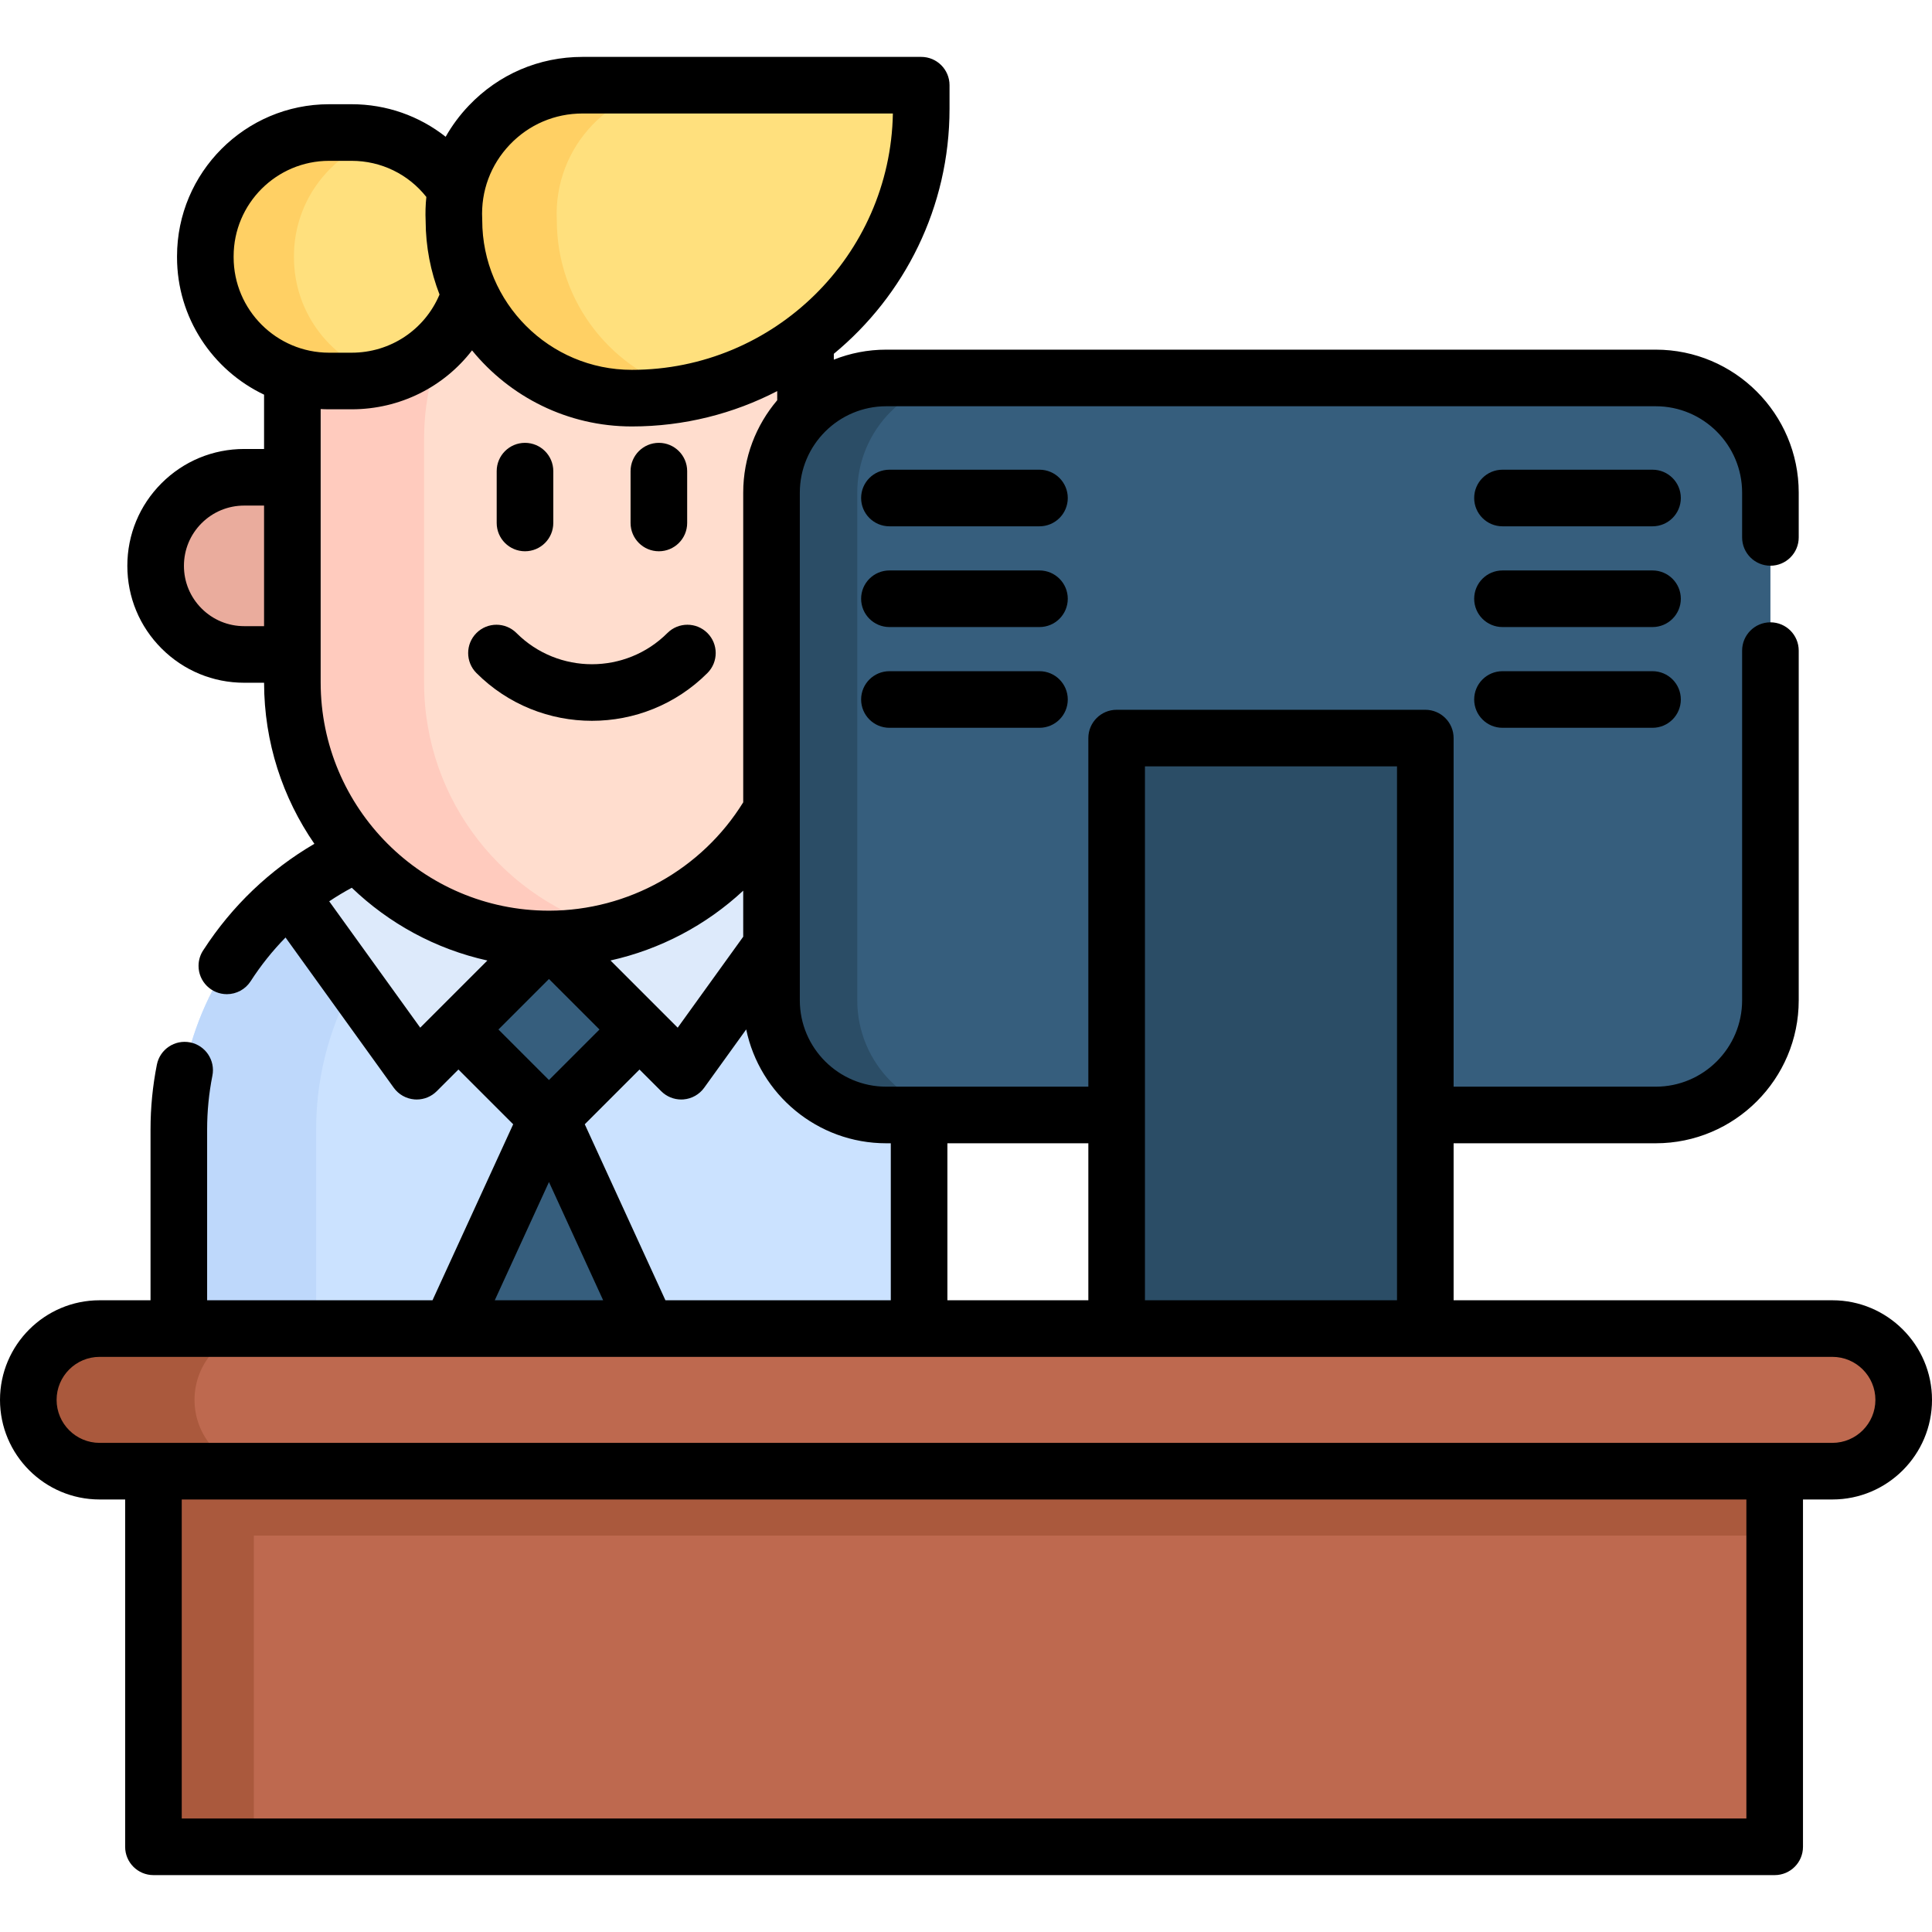
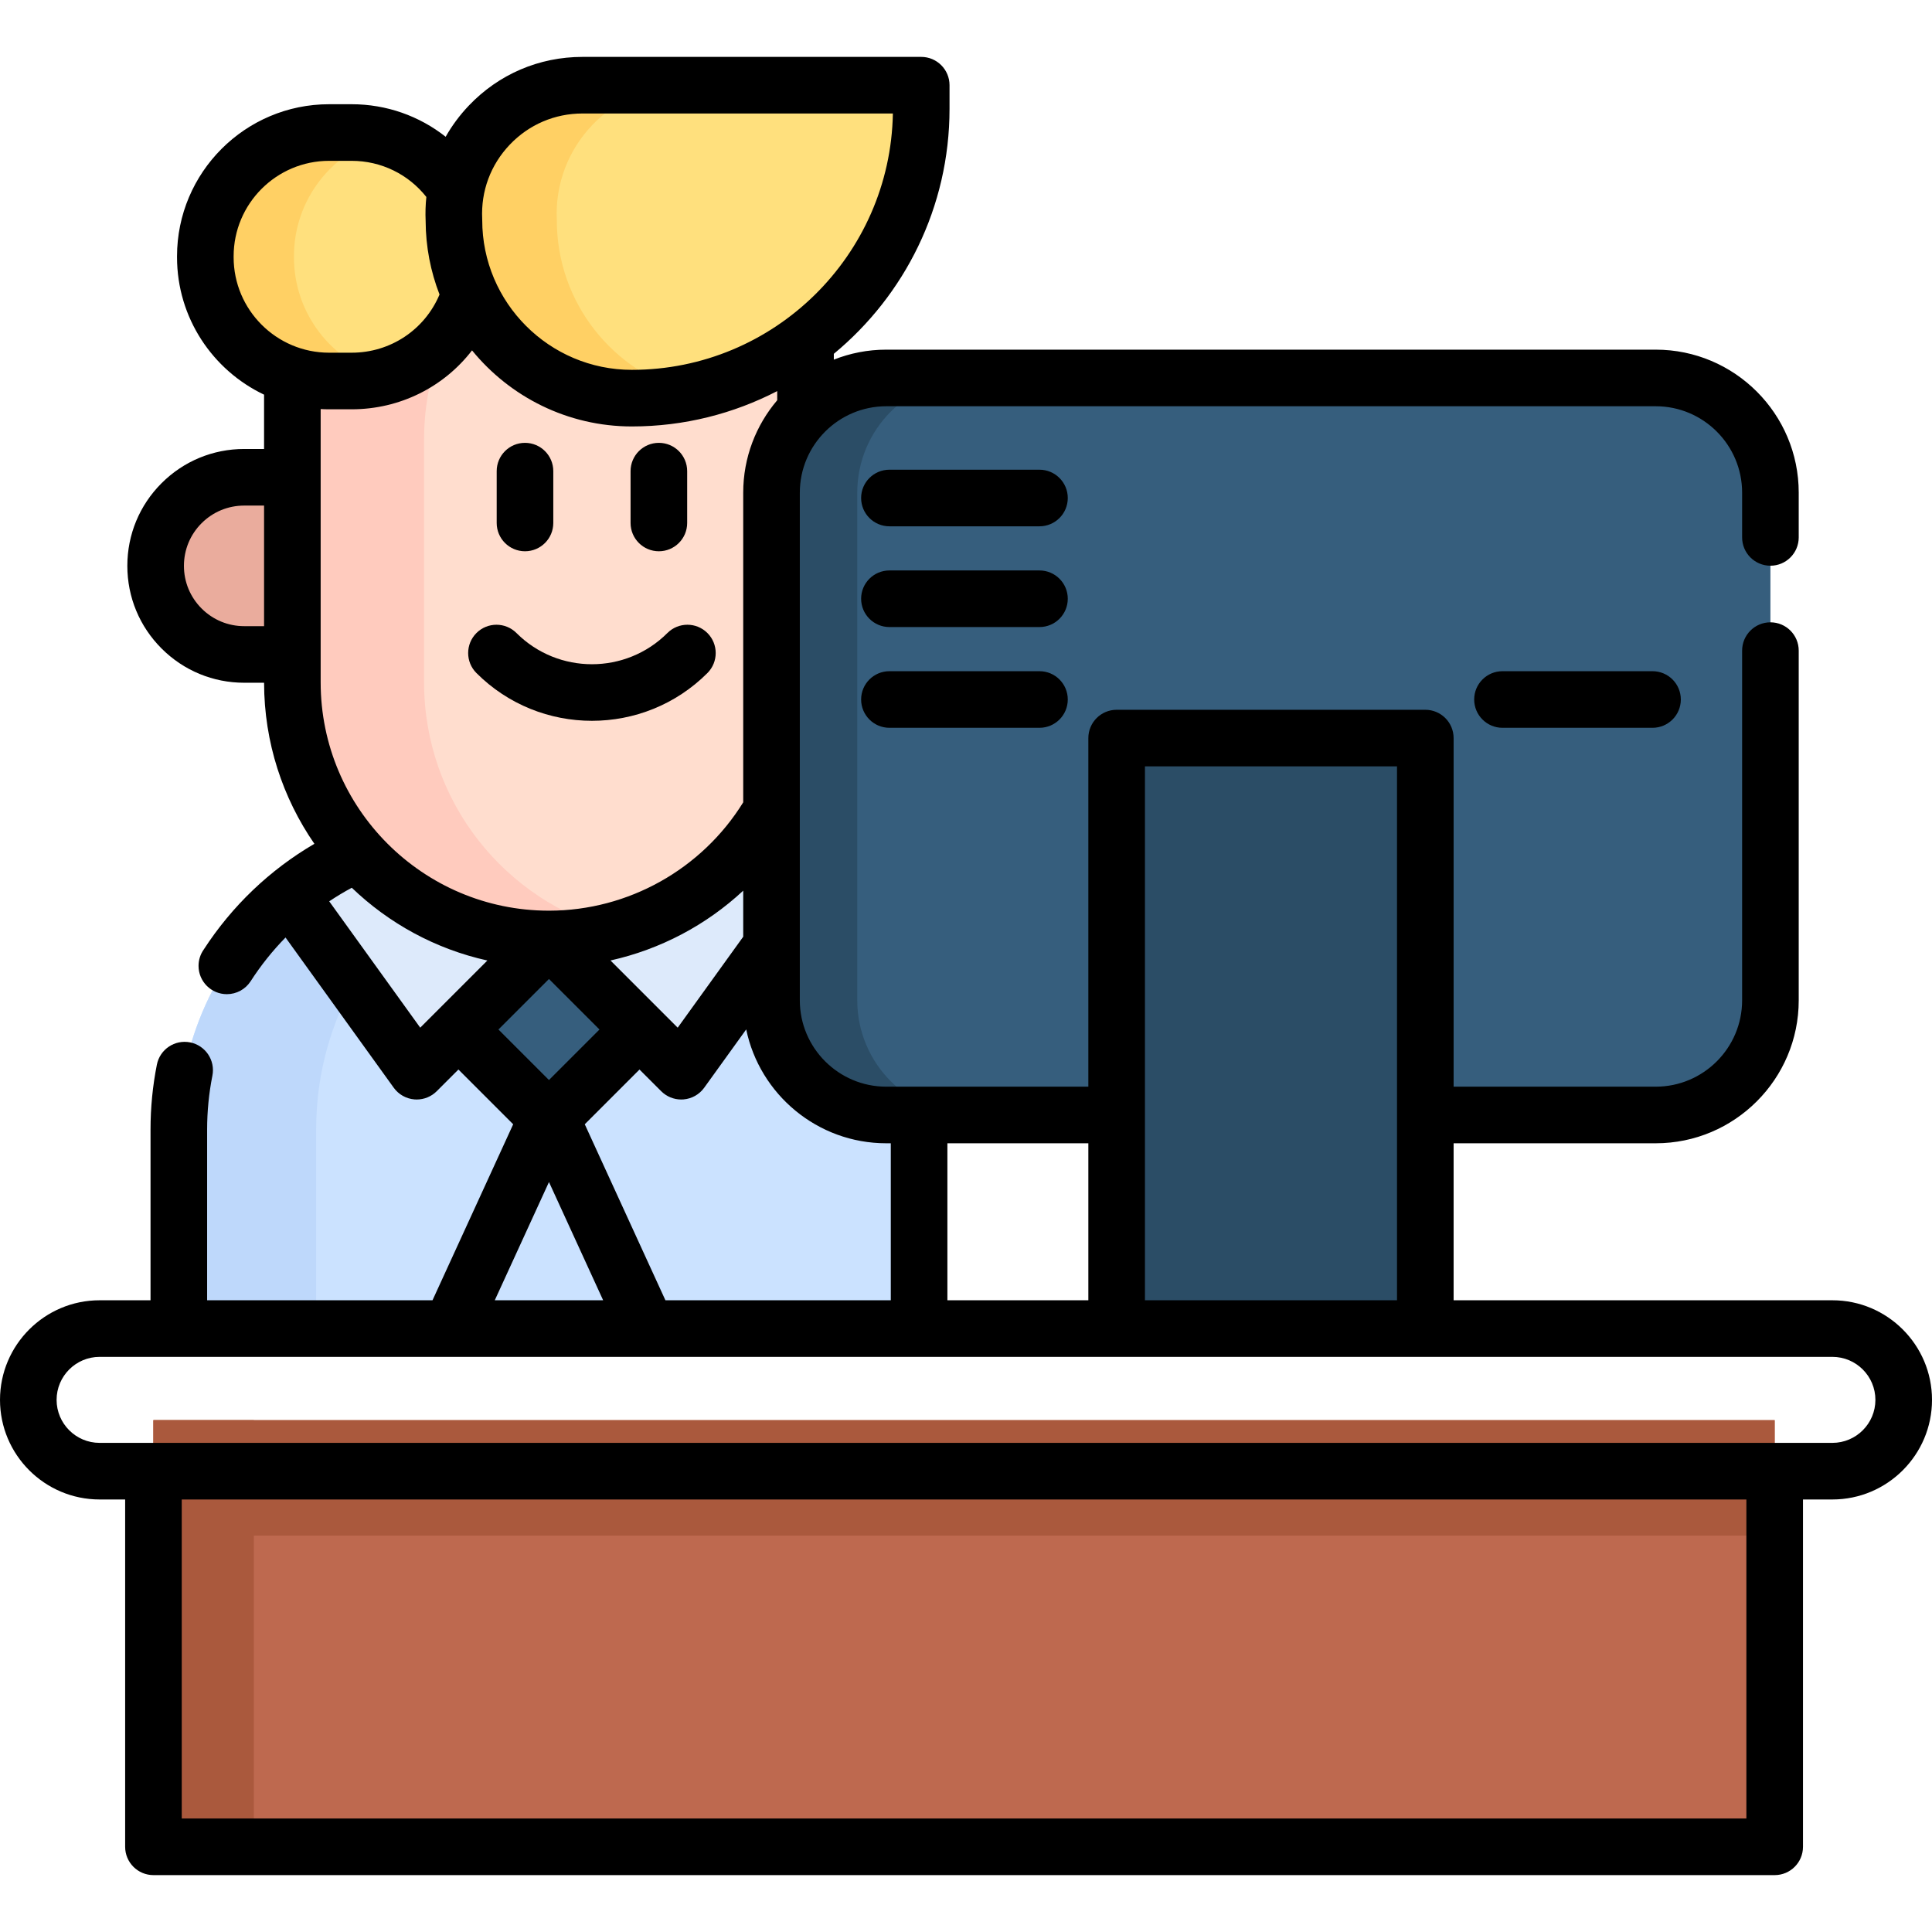
<svg xmlns="http://www.w3.org/2000/svg" id="Capa_1" enable-background="new 0 0 512 512" height="30" viewBox="0 0 512 512" width="30">
  <g>
    <g>
      <path d="m40.664 376.359h429.643v113.064h-429.643z" fill="#BE694F" />
      <path d="m40.664 376.359h429.643v30.594h-429.643z" fill="#AA593D" />
      <path d="m40.664 376.359h26.603v113.064h-26.603z" fill="#AA593D" />
      <g>
        <path d="m243.572 299.3v52.785h-196.186v-52.785c0-25.031 11.468-47.375 29.45-62.066 13.803-11.286 31.454-18.062 50.678-18.062h35.93c19.223 0 36.875 6.776 50.678 18.073 17.982 14.68 29.45 37.024 29.45 62.055z" fill="#CBE2FF" />
        <path d="m163.684 219.172c-19.132.057-36.704 6.822-50.45 18.062-17.982 14.691-29.45 37.035-29.45 62.066v52.785h-36.398v-52.785c0-25.031 11.468-47.375 29.45-62.066 13.803-11.286 31.454-18.062 50.678-18.062z" fill="#BED8FB" />
        <path d="m214.122 237.245-33.595 46.635-11.058-11.047h-47.979l-11.058 11.047-33.595-46.646c13.803-11.286 31.454-18.062 50.678-18.062h35.93c19.223 0 36.875 6.776 50.677 18.073z" fill="#DDEAFB" />
-         <path d="m119.429 352.09 26.057-56.839 26.045 56.839" fill="#365E7D" />
        <path d="m128.514 255.863h33.933v33.933h-33.933z" fill="#365E7D" transform="matrix(.707 .707 -.707 .707 235.53 -22.96)" />
        <path d="m226.231 173.442h-161.501c-12.969 0-23.482-10.513-23.482-23.482 0-12.969 10.513-23.482 23.482-23.482h161.501c12.969 0 23.482 10.513 23.482 23.482-.001 12.969-10.514 23.482-23.482 23.482z" fill="#EAAC9D" />
        <path d="m145.48 248.835c-37.547 0-67.985-30.438-67.985-67.985v-64.407c0-37.547 30.438-67.985 67.985-67.985 37.547 0 67.985 30.438 67.985 67.985v64.407c0 37.547-30.437 67.985-67.985 67.985z" fill="#FFDDCE" />
        <path d="m162.93 246.581c-5.568 1.48-11.406 2.26-17.445 2.26-37.553 0-67.99-30.438-67.99-67.99v-64.399c0-37.553 30.438-67.99 67.99-67.99 6.039 0 11.876.78 17.445 2.26-29.106 7.707-50.545 34.217-50.545 65.73v64.399c0 31.513 21.439 58.023 50.545 65.73z" fill="#FFCBBE" />
        <path d="m87.216 35.115h5.973c18.116 0 32.801 14.686 32.801 32.801v.252c0 18.116-14.686 32.801-32.801 32.801h-5.973c-18.116 0-32.801-14.686-32.801-32.801v-.252c0-18.116 14.686-32.801 32.801-32.801z" fill="#FFE07D" />
        <path d="m101.95 99.77c-2.79.786-5.728 1.196-8.758 1.196h-5.967c-18.119 0-32.81-14.68-32.81-32.798v-.251c0-18.119 14.691-32.798 32.81-32.798h5.967c3.029 0 5.967.41 8.758 1.196-13.871 3.815-24.052 16.513-24.052 31.602v.251c0 15.089 10.181 27.787 24.052 31.602z" fill="#FFD064" />
        <path d="m120.297 58.365c0 26.04 21.109 47.149 47.149 47.149 42.354 0 76.688-34.334 76.688-76.688v-6.249h-89.767c-19.497 0-35.028 16.313-34.07 35.788z" fill="#FFE07D" />
        <path d="m182.75 103.986c-4.942 1.002-10.067 1.526-15.306 1.526-26.045 0-47.147-21.103-47.147-47.148-.957-19.474 14.577-35.782 34.074-35.782h27.264c-19.497 0-35.03 16.308-34.074 35.782-.001 21.912 14.941 40.326 35.189 45.622z" fill="#FFD064" />
      </g>
-       <path d="m485.604 389.876h-459.208c-10.436 0-18.896-8.46-18.896-18.896 0-10.436 8.46-18.896 18.896-18.896h459.209c10.436 0 18.896 8.46 18.896 18.896-.001 10.436-8.461 18.896-18.897 18.896z" fill="#BE694F" />
-       <path d="m70.44 389.87h-44.04c-10.44 0-18.9-8.46-18.9-18.89 0-5.22 2.12-9.94 5.54-13.36s8.14-5.54 13.36-5.54h44.04c-5.22 0-9.94 2.12-13.36 5.54s-5.53 8.14-5.53 13.36c0 10.43 8.46 18.89 18.89 18.89z" fill="#AA593D" />
      <g>
        <path d="m438.785 295.48h-203.927c-16.786 0-30.395-13.608-30.395-30.395v-134.525c0-16.786 13.608-30.395 30.395-30.395h203.927c16.786 0 30.395 13.608 30.395 30.395v134.526c0 16.786-13.608 30.394-30.395 30.394z" fill="#365E7D" />
        <g fill="#2B4D66">
          <path d="m257.579 295.473h-22.72c-16.786 0-30.395-13.609-30.395-30.396v-134.517c0-16.798 13.609-30.395 30.395-30.395h22.72c-16.786 0-30.395 13.598-30.395 30.395v134.518c-.001 16.786 13.608 30.395 30.395 30.395z" fill="#2B4D66" />
          <path d="m295.921 195.599h81.801v156.486h-81.801z" fill="#2B4D66" />
        </g>
      </g>
    </g>
    <g>
      <path d="m156.869 191.022c11.083 0 22.167-4.219 30.604-12.657 2.929-2.929 2.929-7.678 0-10.606-2.929-2.929-7.678-2.929-10.606 0-11.027 11.026-28.969 11.026-39.996 0-2.929-2.929-7.678-2.929-10.606 0-2.929 2.929-2.929 7.678 0 10.606 8.437 8.439 19.52 12.657 30.604 12.657z" />
      <path d="m139.129 146.091c4.142 0 7.5-3.358 7.5-7.5v-13.733c0-4.142-3.358-7.5-7.5-7.5s-7.5 3.358-7.5 7.5v13.733c0 4.142 3.358 7.5 7.5 7.5z" />
      <path d="m174.607 146.091c4.142 0 7.5-3.358 7.5-7.5v-13.733c0-4.142-3.358-7.5-7.5-7.5s-7.5 3.358-7.5 7.5v13.733c0 4.142 3.358 7.5 7.5 7.5z" />
      <path d="m485.604 344.585h-100.381v-41.605h53.567c20.893 0 37.89-16.998 37.89-37.89v-92.67c0-4.142-3.357-7.5-7.5-7.5s-7.5 3.358-7.5 7.5v92.67c0 12.622-10.269 22.89-22.89 22.89h-53.567v-92.381c0-4.142-3.357-7.5-7.5-7.5h-81.801c-4.143 0-7.5 3.358-7.5 7.5v92.381h-53.562c-12.627 0-22.9-10.269-22.9-22.89v-134.53c0-12.627 10.273-22.9 22.9-22.9h203.93c12.621 0 22.89 10.273 22.89 22.9v11.86c0 4.142 3.357 7.5 7.5 7.5s7.5-3.358 7.5-7.5v-11.86c0-20.898-16.997-37.9-37.89-37.9h-203.93c-4.902 0-9.585.946-13.89 2.648v-1.546c18.716-15.454 30.664-38.826 30.664-64.936v-6.249c0-4.142-3.358-7.5-7.5-7.5h-89.767c-11.503 0-22.206 4.588-30.138 12.919-2.408 2.529-4.454 5.299-6.126 8.248-6.988-5.516-15.692-8.624-24.913-8.624h-5.979c-22.221 0-40.298 18.078-40.298 40.298v.25c0 16.058 9.443 29.948 23.066 36.42v14.394h-5.251c-8.283 0-16.066 3.221-21.915 9.07-5.849 5.85-9.069 13.627-9.068 21.901 0 8.28 3.225 16.062 9.079 21.913 5.852 5.849 13.631 9.07 21.907 9.069h5.251c.02 15.837 4.95 30.539 13.333 42.684-11.794 6.887-21.82 16.442-29.329 28.022-.864 1.223-1.371 2.715-1.371 4.326 0 4.142 3.363 7.5 7.505 7.5 2.551 0 4.927-1.297 6.308-3.442 2.698-4.194 5.801-8.062 9.24-11.577l28.68 39.814c1.286 1.785 3.29 2.915 5.482 3.092.202.017.403.024.604.024 1.98 0 3.891-.785 5.303-2.197l5.75-5.75 14.512 14.512-21.377 46.632h-59.732v-45.275c0-4.789.47-9.579 1.396-14.237.808-4.062-1.831-8.011-5.893-8.819-4.068-.809-8.011 1.831-8.819 5.893-1.118 5.619-1.684 11.394-1.684 17.163v45.285h-13.494c-14.555 0-26.396 11.841-26.396 26.395s11.841 26.396 26.396 26.396h6.769v92.047c0 4.142 3.358 7.5 7.5 7.5h429.644c4.143 0 7.5-3.358 7.5-7.5v-92.047h7.797c14.555 0 26.396-11.841 26.396-26.396s-11.843-26.395-26.398-26.395zm-182.182-141.486h66.801v141.486h-66.801zm-15 141.486h-37.352v-41.605h37.352zm-53.562-41.605h1.21v41.6h-59.73l-21.371-46.638 14.506-14.506 5.755 5.75c1.412 1.411 3.321 2.194 5.3 2.194.201 0 .403-.008.606-.024 2.191-.178 4.195-1.308 5.48-3.092l11.136-15.459c3.574 17.205 18.853 30.175 37.108 30.175zm-37.9-54.74-17.364 24.105-4.772-4.768c-.016-.016-.029-.034-.046-.05l-12.991-12.991c13.172-2.933 25.333-9.346 35.173-18.5zm-61.867-209.901c5.073-5.328 11.917-8.262 19.274-8.262h82.255c-.668 37.577-31.443 67.937-69.177 67.937-21.863 0-39.649-17.787-39.649-39.649 0-.123-.003-.246-.009-.368-.361-7.349 2.234-14.33 7.306-19.658zm-73.179 29.83v-.25c0-13.95 11.349-25.298 25.298-25.298h5.979c7.806 0 15.025 3.54 19.796 9.572-.221 2.089-.285 4.212-.189 6.355.022 6.873 1.333 13.445 3.682 19.504-3.924 9.312-12.983 15.416-23.288 15.416h-5.979c-13.951-.001-25.299-11.349-25.299-25.299zm25.298 40.298h5.979c12.826 0 24.451-5.936 31.904-15.613 10.029 12.292 25.286 20.159 42.351 20.159 13.879 0 26.971-3.396 38.524-9.37v2.424c-5.613 6.611-9.01 15.16-9.01 24.492v82.064c-10.971 17.738-30.482 28.685-51.403 28.716-.05 0-.1 0-.151 0-33.325-.035-60.427-27.16-60.427-60.499v-72.438c.74.041 1.484.065 2.233.065zm-22.482 57.471c-4.27 0-8.283-1.661-11.302-4.679-3.02-3.018-4.683-7.032-4.683-11.305 0-4.268 1.66-8.278 4.676-11.294 3.015-3.016 7.031-4.677 11.308-4.677h5.251v31.954zm22.514 72.92c1.933-1.289 3.926-2.493 5.984-3.595 9.822 9.435 22.175 16.24 35.935 19.283l-12.98 12.98-4.818 4.818zm58.236 20.584 13.388 13.388-13.388 13.388-13.388-13.388zm.004 53.81 14.355 31.328h-28.717zm317.324 168.671h-414.644v-84.547h414.644zm22.796-99.547h-459.208c-6.284 0-11.396-5.112-11.396-11.396s5.112-11.396 11.396-11.396h459.209c6.283 0 11.396 5.112 11.396 11.396s-5.113 11.396-11.397 11.396z" />
-       <path d="m437.937 124.477h-39.764c-4.143 0-7.5 3.358-7.5 7.5s3.357 7.5 7.5 7.5h39.764c4.143 0 7.5-3.358 7.5-7.5s-3.358-7.5-7.5-7.5z" />
-       <path d="m437.937 151.175h-39.764c-4.143 0-7.5 3.358-7.5 7.5s3.357 7.5 7.5 7.5h39.764c4.143 0 7.5-3.358 7.5-7.5s-3.358-7.5-7.5-7.5z" />
      <path d="m437.937 177.874h-39.764c-4.143 0-7.5 3.358-7.5 7.5s3.357 7.5 7.5 7.5h39.764c4.143 0 7.5-3.358 7.5-7.5s-3.358-7.5-7.5-7.5z" />
      <path d="m275.472 124.477h-39.765c-4.142 0-7.5 3.358-7.5 7.5s3.358 7.5 7.5 7.5h39.765c4.143 0 7.5-3.358 7.5-7.5s-3.358-7.5-7.5-7.5z" />
      <path d="m275.472 151.175h-39.765c-4.142 0-7.5 3.358-7.5 7.5s3.358 7.5 7.5 7.5h39.765c4.143 0 7.5-3.358 7.5-7.5s-3.358-7.5-7.5-7.5z" />
      <path d="m275.472 177.874h-39.765c-4.142 0-7.5 3.358-7.5 7.5s3.358 7.5 7.5 7.5h39.765c4.143 0 7.5-3.358 7.5-7.5s-3.358-7.5-7.5-7.5z" />
    </g>
  </g>
</svg>